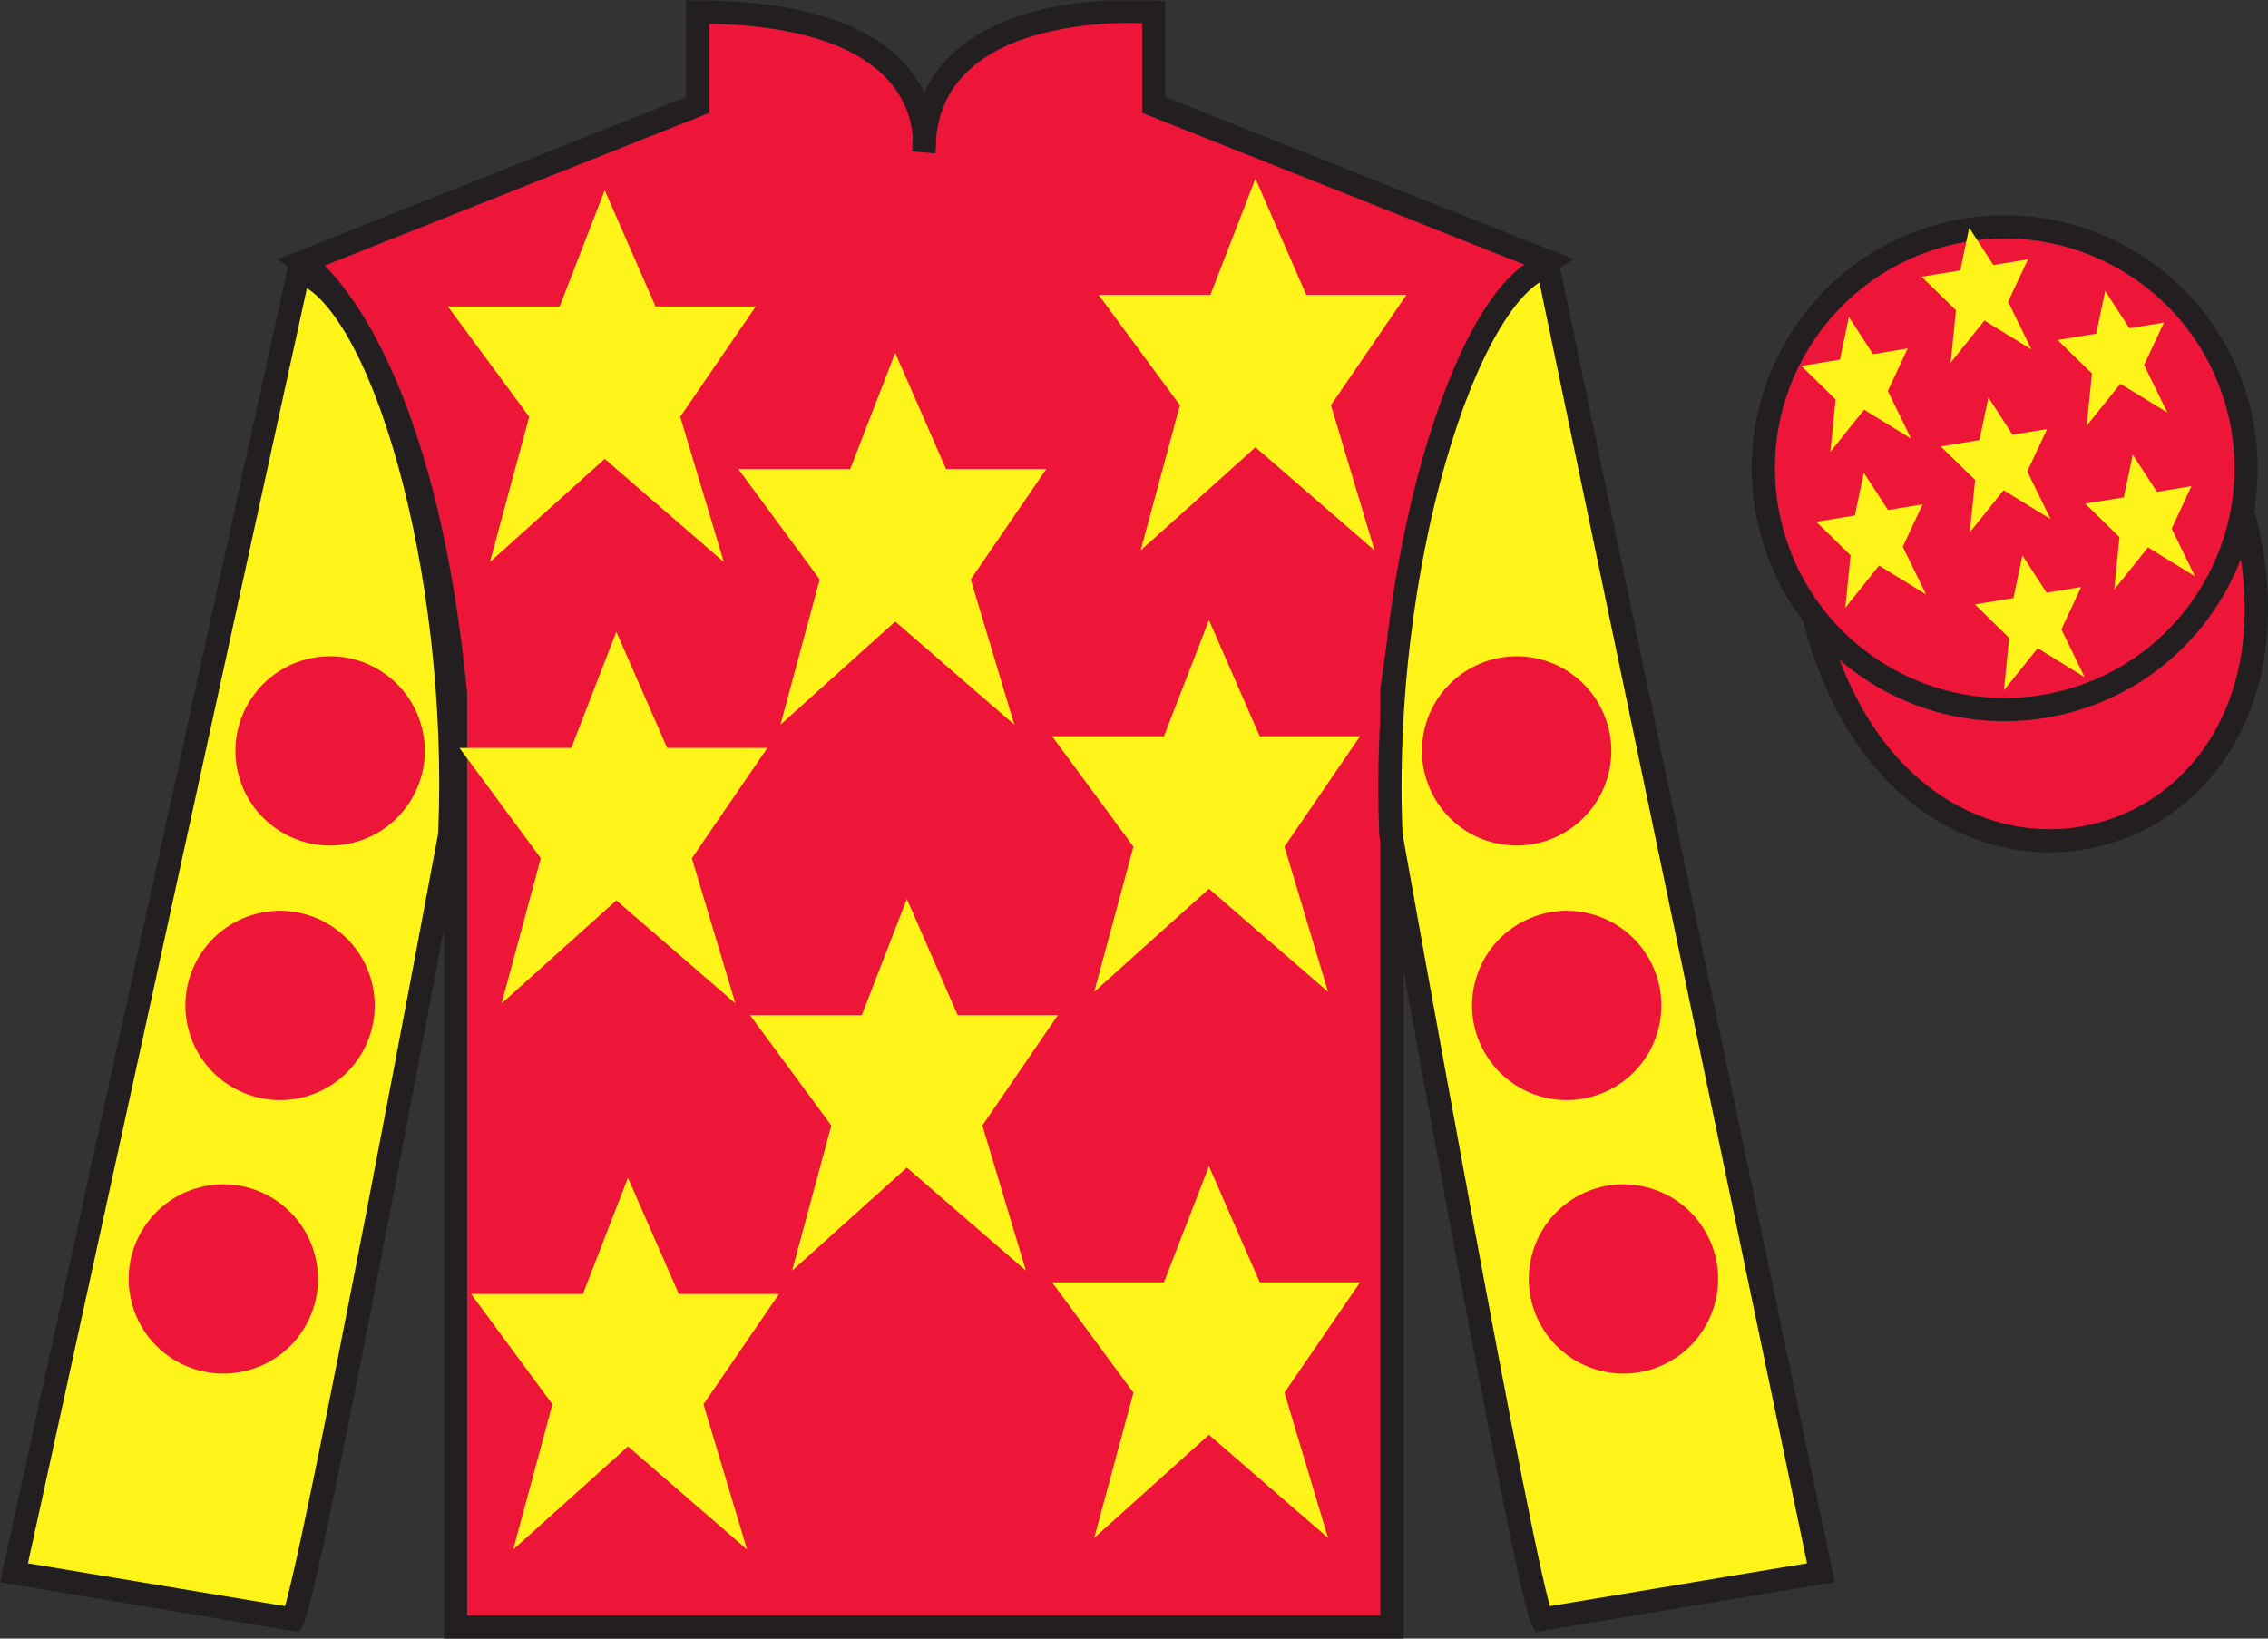
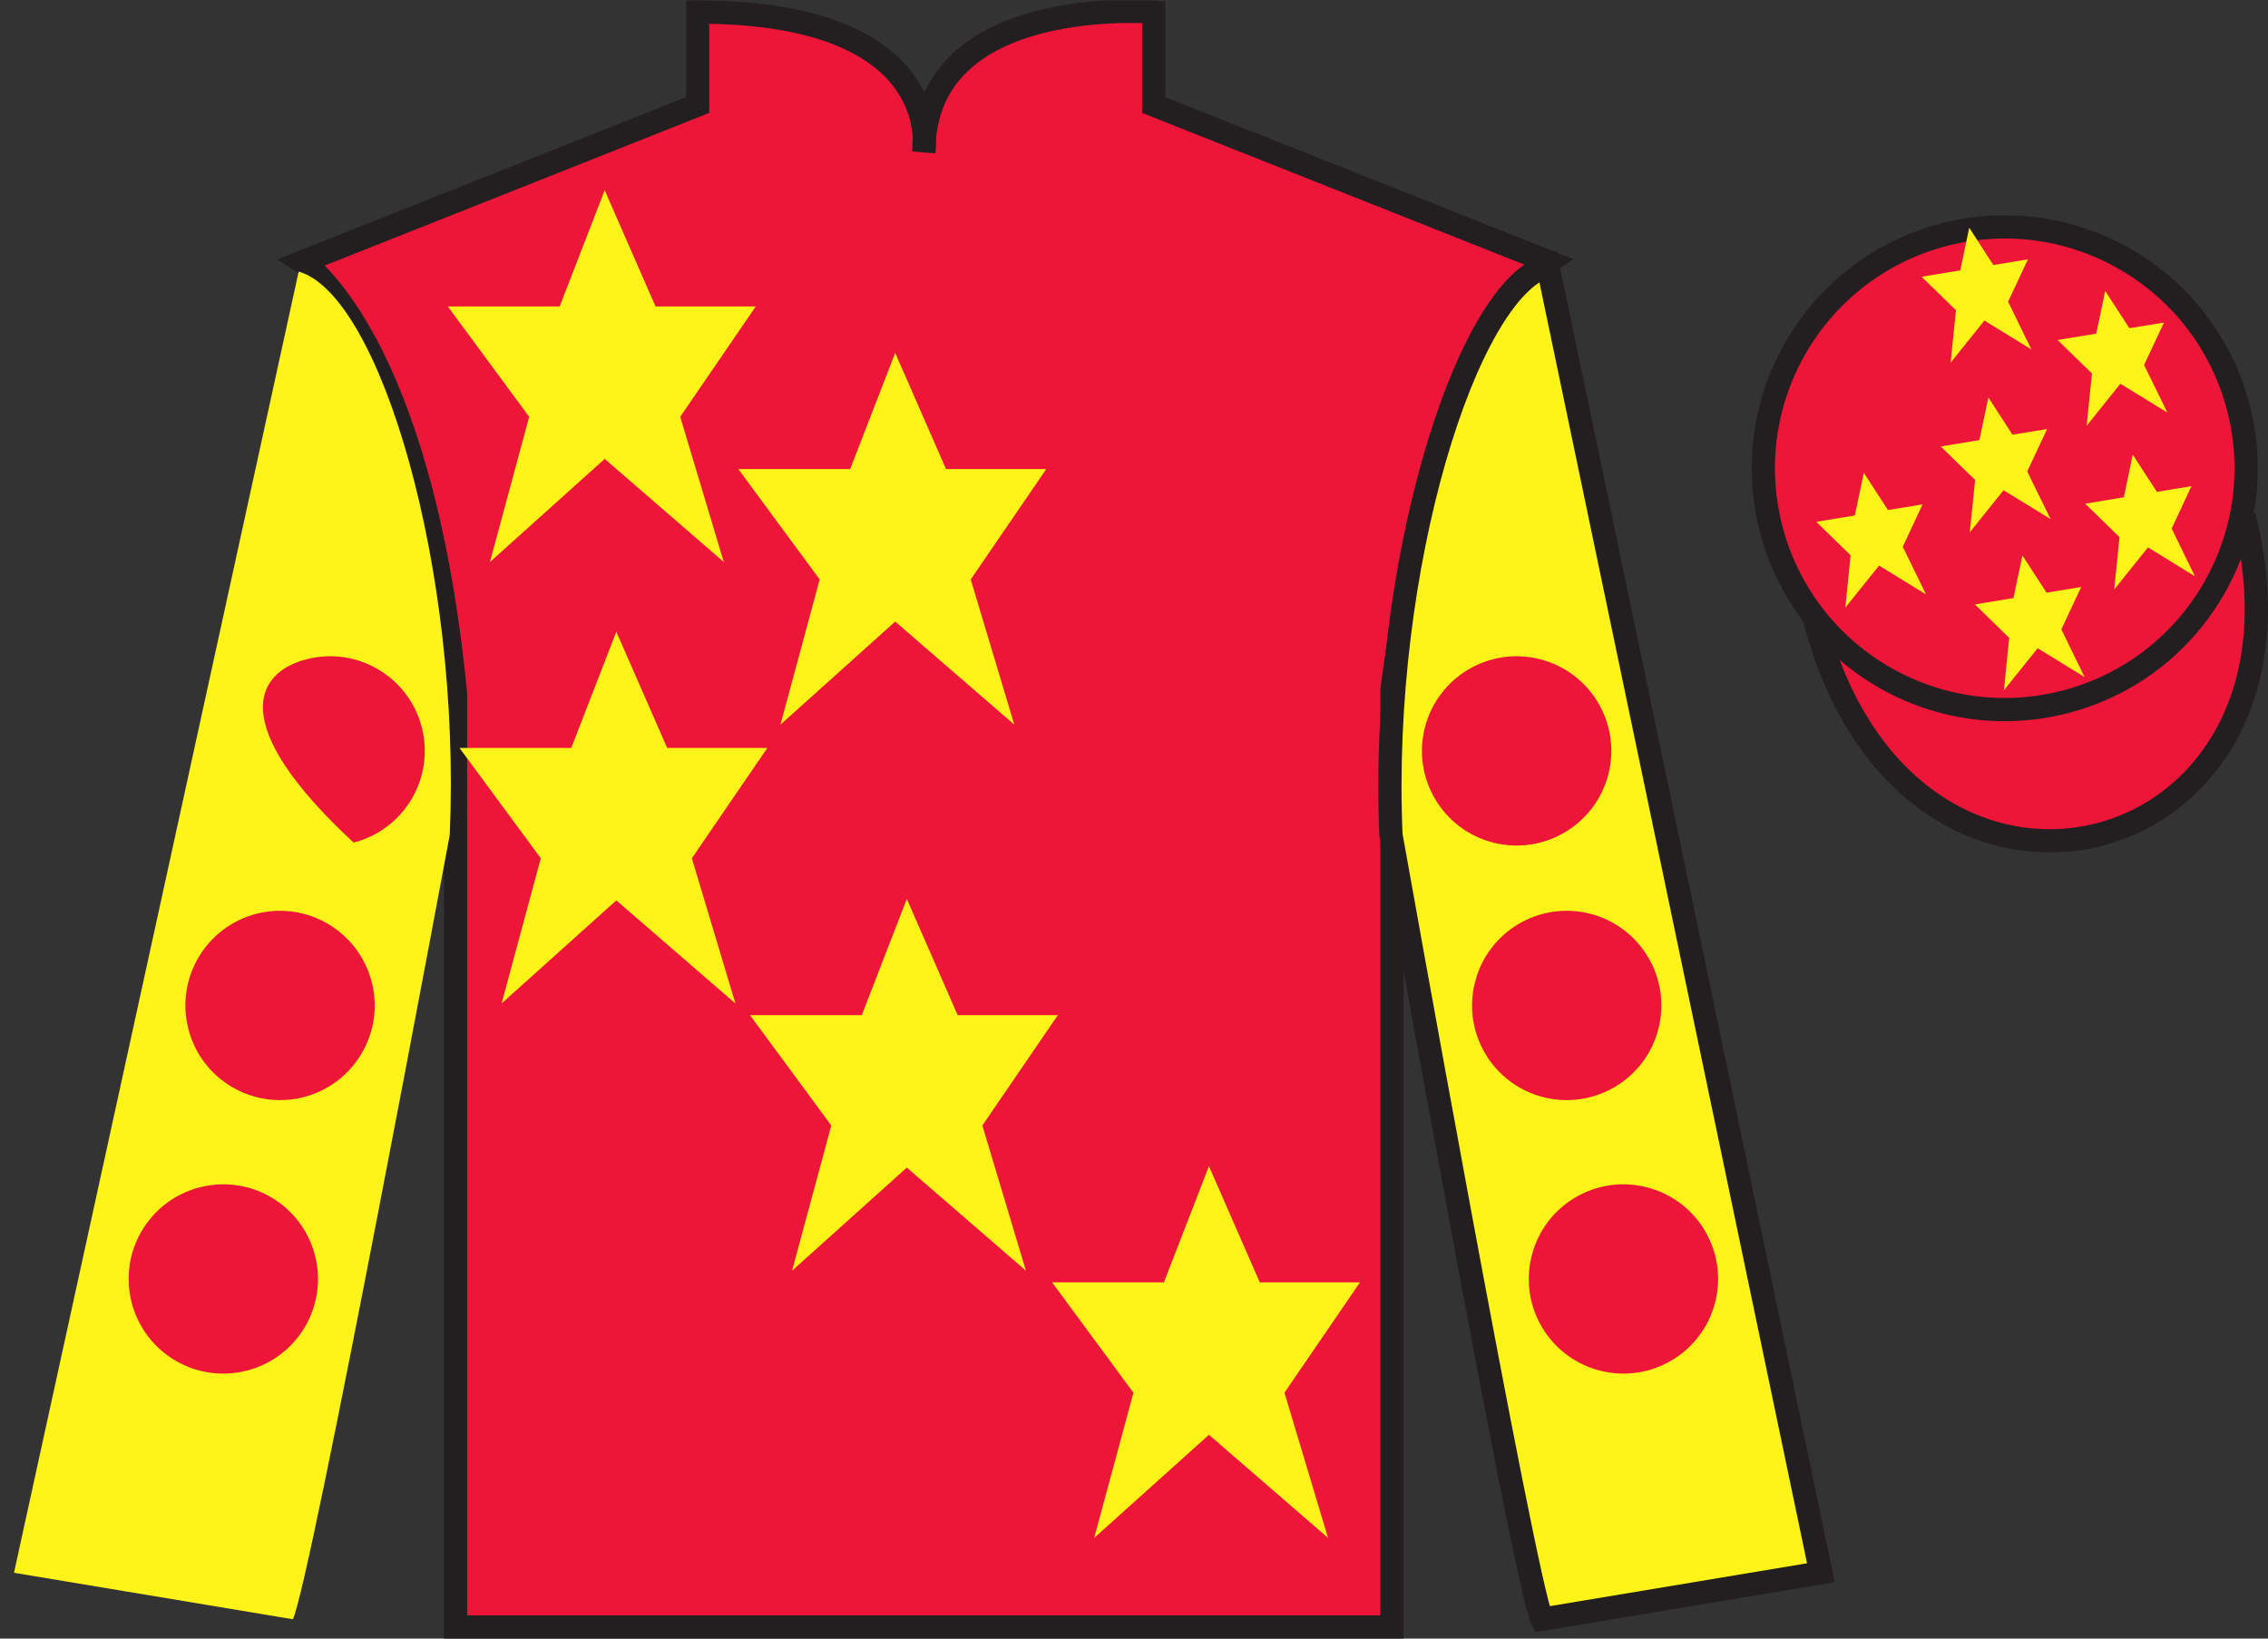
<svg xmlns="http://www.w3.org/2000/svg" width="97.59pt" height="70.52pt" viewBox="0 0 97.59 70.52" version="1.1">
  <rect x="0" y="0" width="97.59" height="70.52" fill="#333333" stroke="none" />
  <defs>
    <clipPath id="clip1">
      <path d="M 0 70.52 L 97.59 70.52 L 97.59 0.02 L 0 0.02 L 0 70.52 Z M 0 70.52 " />
    </clipPath>
  </defs>
  <g id="surface0">
    <g clip-path="url(#clip1)" clip-rule="nonzero">
      <path style="fill-rule:nonzero;fill:rgb(92.863%,8.783%,22.277%);fill-opacity:1;stroke-width:10;stroke-linecap:butt;stroke-linejoin:miter;stroke:rgb(13.73%,12.16%,12.549%);stroke-opacity:1;stroke-miterlimit:4;" d="M 780.703 439.223 C 820.391 283.598 1004.336 331.177 965.547 483.208 " transform="matrix(0.1,0,0,-0.1,0,70.52)" />
      <path style=" stroke:none;fill-rule:nonzero;fill:rgb(92.863%,8.783%,22.277%);fill-opacity:1;" d="M 13.02 11.27 C 13.02 11.27 18.102 14.52 19.602 29.855 C 19.602 29.855 19.602 44.855 19.602 70.02 L 59.895 70.02 L 59.895 29.688 C 59.895 29.688 61.684 14.688 66.645 11.27 L 49.645 4.52 L 49.645 0.52 C 49.645 0.52 39.754 -0.312 39.754 6.52 C 39.754 6.52 40.77 0.52 30.02 0.52 L 30.02 4.52 L 13.02 11.27 " />
      <path style="fill:none;stroke-width:10;stroke-linecap:butt;stroke-linejoin:miter;stroke:rgb(13.73%,12.16%,12.549%);stroke-opacity:1;stroke-miterlimit:4;" d="M 130.195 592.505 C 130.195 592.505 181.016 560.005 196.016 406.645 C 196.016 406.645 196.016 256.645 196.016 5.005 L 598.945 5.005 L 598.945 408.325 C 598.945 408.325 616.836 558.325 666.445 592.505 L 496.445 660.005 L 496.445 700.005 C 496.445 700.005 397.539 708.325 397.539 640.005 C 397.539 640.005 407.695 700.005 300.195 700.005 L 300.195 660.005 L 130.195 592.505 Z M 130.195 592.505 " transform="matrix(0.1,0,0,-0.1,0,70.52)" />
      <path style=" stroke:none;fill-rule:nonzero;fill:rgb(100%,95.41%,10.001%);fill-opacity:1;" d="M 12.602 69.688 C 13.352 68.188 19.352 35.938 19.352 35.938 C 19.852 24.438 16.352 12.688 12.852 11.688 L 0.602 67.688 L 12.602 69.688 " />
-       <path style="fill:none;stroke-width:10;stroke-linecap:butt;stroke-linejoin:miter;stroke:rgb(13.73%,12.16%,12.549%);stroke-opacity:1;stroke-miterlimit:4;" d="M 126.016 8.325 C 133.516 23.325 193.516 345.825 193.516 345.825 C 198.516 460.825 163.516 578.325 128.516 588.325 L 6.016 28.325 L 126.016 8.325 Z M 126.016 8.325 " transform="matrix(0.1,0,0,-0.1,0,70.52)" />
      <path style=" stroke:none;fill-rule:nonzero;fill:rgb(100%,95.41%,10.001%);fill-opacity:1;" d="M 78.352 67.688 L 66.602 11.438 C 63.102 12.438 59.352 24.438 59.852 35.938 C 59.852 35.938 65.602 68.188 66.352 69.688 L 78.352 67.688 " />
      <path style="fill:none;stroke-width:10;stroke-linecap:butt;stroke-linejoin:miter;stroke:rgb(13.73%,12.16%,12.549%);stroke-opacity:1;stroke-miterlimit:4;" d="M 783.516 28.325 L 666.016 590.825 C 631.016 580.825 593.516 460.825 598.516 345.825 C 598.516 345.825 656.016 23.325 663.516 8.325 L 783.516 28.325 Z M 783.516 28.325 " transform="matrix(0.1,0,0,-0.1,0,70.52)" />
      <path style=" stroke:none;fill-rule:nonzero;fill:rgb(92.863%,8.783%,22.277%);fill-opacity:1;" d="M 88.828 30.215 C 94.387 28.797 97.742 23.141 96.324 17.582 C 94.906 12.027 89.25 8.672 83.691 10.09 C 78.137 11.508 74.781 17.16 76.199 22.719 C 77.617 28.277 83.27 31.633 88.828 30.215 " />
      <path style="fill:none;stroke-width:10;stroke-linecap:butt;stroke-linejoin:miter;stroke:rgb(13.73%,12.16%,12.549%);stroke-opacity:1;stroke-miterlimit:4;" d="M 888.281 403.052 C 943.867 417.231 977.422 473.794 963.242 529.38 C 949.062 584.927 892.5 618.481 836.914 604.302 C 781.367 590.122 747.812 533.598 761.992 478.012 C 776.172 422.427 832.695 388.872 888.281 403.052 Z M 888.281 403.052 " transform="matrix(0.1,0,0,-0.1,0,70.52)" />
      <path style=" stroke:none;fill-rule:nonzero;fill:rgb(100%,95.41%,10.001%);fill-opacity:1;" d="M 39.02 38.688 L 37.082 43.688 L 32.27 43.688 L 35.77 48.438 L 34.082 54.688 L 39.02 50.25 L 44.145 54.688 L 42.27 48.438 L 45.52 43.688 L 41.207 43.688 L 39.02 38.688 " />
-       <path style=" stroke:none;fill-rule:nonzero;fill:rgb(100%,95.41%,10.001%);fill-opacity:1;" d="M 52.02 26.688 L 50.082 31.688 L 45.27 31.688 L 48.77 36.438 L 47.082 42.688 L 52.02 38.25 L 57.145 42.688 L 55.27 36.438 L 58.52 31.688 L 54.207 31.688 L 52.02 26.688 " />
      <path style=" stroke:none;fill-rule:nonzero;fill:rgb(100%,95.41%,10.001%);fill-opacity:1;" d="M 38.52 15.188 L 36.582 20.188 L 31.77 20.188 L 35.27 24.938 L 33.582 31.188 L 38.52 26.75 L 43.645 31.188 L 41.77 24.938 L 45.02 20.188 L 40.707 20.188 L 38.52 15.188 " />
      <path style=" stroke:none;fill-rule:nonzero;fill:rgb(100%,95.41%,10.001%);fill-opacity:1;" d="M 52.02 50.188 L 50.082 55.188 L 45.27 55.188 L 48.77 59.938 L 47.082 66.188 L 52.02 61.75 L 57.145 66.188 L 55.27 59.938 L 58.52 55.188 L 54.207 55.188 L 52.02 50.188 " />
-       <path style=" stroke:none;fill-rule:nonzero;fill:rgb(100%,95.41%,10.001%);fill-opacity:1;" d="M 27.02 50.688 L 25.082 55.688 L 20.27 55.688 L 23.77 60.438 L 22.082 66.688 L 27.02 62.25 L 32.145 66.688 L 30.27 60.438 L 33.52 55.688 L 29.207 55.688 L 27.02 50.688 " />
      <path style=" stroke:none;fill-rule:nonzero;fill:rgb(100%,95.41%,10.001%);fill-opacity:1;" d="M 26.52 27.188 L 24.582 32.188 L 19.77 32.188 L 23.27 36.938 L 21.582 43.188 L 26.52 38.75 L 31.645 43.188 L 29.77 36.938 L 33.02 32.188 L 28.707 32.188 L 26.52 27.188 " />
      <path style=" stroke:none;fill-rule:nonzero;fill:rgb(100%,95.41%,10.001%);fill-opacity:1;" d="M 26.02 8.188 L 24.082 13.188 L 19.27 13.188 L 22.77 17.938 L 21.082 24.188 L 26.02 19.75 L 31.145 24.188 L 29.27 17.938 L 32.52 13.188 L 28.207 13.188 L 26.02 8.188 " />
-       <path style=" stroke:none;fill-rule:nonzero;fill:rgb(100%,95.41%,10.001%);fill-opacity:1;" d="M 54.02 7.688 L 52.082 12.688 L 47.27 12.688 L 50.77 17.438 L 49.082 23.688 L 54.02 19.25 L 59.145 23.688 L 57.27 17.438 L 60.52 12.688 L 56.207 12.688 L 54.02 7.688 " />
      <path style=" stroke:none;fill-rule:nonzero;fill:rgb(92.863%,8.783%,22.277%);fill-opacity:1;" d="M 66.406 47.219 C 68.586 47.773 70.805 46.461 71.359 44.281 C 71.918 42.102 70.602 39.883 68.422 39.324 C 66.242 38.77 64.023 40.086 63.469 42.266 C 62.91 44.441 64.227 46.66 66.406 47.219 " />
      <path style=" stroke:none;fill-rule:nonzero;fill:rgb(92.863%,8.783%,22.277%);fill-opacity:1;" d="M 64.25 36.262 C 66.43 36.82 68.648 35.504 69.207 33.324 C 69.762 31.148 68.449 28.93 66.27 28.371 C 64.09 27.812 61.871 29.129 61.312 31.309 C 60.758 33.488 62.07 35.707 64.25 36.262 " />
      <path style=" stroke:none;fill-rule:nonzero;fill:rgb(92.863%,8.783%,22.277%);fill-opacity:1;" d="M 68.848 58.988 C 71.027 59.547 73.242 58.23 73.801 56.051 C 74.359 53.871 73.043 51.652 70.863 51.098 C 68.684 50.539 66.465 51.855 65.91 54.035 C 65.352 56.215 66.668 58.434 68.848 58.988 " />
      <path style=" stroke:none;fill-rule:nonzero;fill:rgb(92.863%,8.783%,22.277%);fill-opacity:1;" d="M 13.059 47.219 C 10.879 47.773 8.66 46.461 8.105 44.281 C 7.547 42.102 8.863 39.883 11.043 39.324 C 13.219 38.77 15.438 40.086 15.996 42.266 C 16.555 44.441 15.238 46.66 13.059 47.219 " />
-       <path style=" stroke:none;fill-rule:nonzero;fill:rgb(92.863%,8.783%,22.277%);fill-opacity:1;" d="M 15.215 36.262 C 13.035 36.82 10.816 35.504 10.258 33.324 C 9.699 31.148 11.016 28.93 13.195 28.371 C 15.375 27.812 17.594 29.129 18.152 31.309 C 18.707 33.488 17.391 35.707 15.215 36.262 " />
+       <path style=" stroke:none;fill-rule:nonzero;fill:rgb(92.863%,8.783%,22.277%);fill-opacity:1;" d="M 15.215 36.262 C 9.699 31.148 11.016 28.93 13.195 28.371 C 15.375 27.812 17.594 29.129 18.152 31.309 C 18.707 33.488 17.391 35.707 15.215 36.262 " />
      <path style=" stroke:none;fill-rule:nonzero;fill:rgb(92.863%,8.783%,22.277%);fill-opacity:1;" d="M 10.617 58.988 C 8.438 59.547 6.219 58.23 5.664 56.051 C 5.105 53.871 6.422 51.652 8.602 51.098 C 10.781 50.539 12.996 51.855 13.555 54.035 C 14.113 56.215 12.797 58.434 10.617 58.988 " />
      <path style=" stroke:none;fill-rule:nonzero;fill:rgb(100%,95.41%,10.001%);fill-opacity:1;" d="M 87.023 23.902 L 86.637 25.738 L 84.977 26.012 L 86.453 27.453 L 86.227 29.707 L 87.68 27.898 L 89.699 29.141 L 88.699 27.086 L 89.551 25.262 L 88.062 25.508 L 87.023 23.902 " />
      <path style=" stroke:none;fill-rule:nonzero;fill:rgb(100%,95.41%,10.001%);fill-opacity:1;" d="M 90.586 12.523 L 90.199 14.359 L 88.535 14.633 L 90.016 16.074 L 89.785 18.328 L 91.238 16.516 L 93.262 17.758 L 92.258 15.707 L 93.113 13.883 L 91.625 14.125 L 90.586 12.523 " />
      <path style=" stroke:none;fill-rule:nonzero;fill:rgb(100%,95.41%,10.001%);fill-opacity:1;" d="M 91.77 19.566 L 91.387 21.402 L 89.723 21.676 L 91.199 23.117 L 90.973 25.371 L 92.426 23.559 L 94.445 24.801 L 93.445 22.75 L 94.297 20.922 L 92.809 21.168 L 91.77 19.566 " />
-       <path style=" stroke:none;fill-rule:nonzero;fill:rgb(100%,95.41%,10.001%);fill-opacity:1;" d="M 79.555 13.641 L 79.168 15.477 L 77.508 15.75 L 78.984 17.191 L 78.758 19.445 L 80.211 17.633 L 82.23 18.875 L 81.23 16.824 L 82.086 14.996 L 80.594 15.242 L 79.555 13.641 " />
      <path style=" stroke:none;fill-rule:nonzero;fill:rgb(100%,95.41%,10.001%);fill-opacity:1;" d="M 85.559 17.105 L 85.172 18.941 L 83.508 19.215 L 84.988 20.656 L 84.758 22.91 L 86.211 21.098 L 88.234 22.34 L 87.23 20.289 L 88.086 18.465 L 86.594 18.707 L 85.559 17.105 " />
      <path style=" stroke:none;fill-rule:nonzero;fill:rgb(100%,95.41%,10.001%);fill-opacity:1;" d="M 80.199 20.348 L 79.812 22.184 L 78.152 22.457 L 79.629 23.898 L 79.402 26.152 L 80.855 24.34 L 82.875 25.582 L 81.875 23.531 L 82.727 21.707 L 81.238 21.949 L 80.199 20.348 " />
      <path style=" stroke:none;fill-rule:nonzero;fill:rgb(100%,95.41%,10.001%);fill-opacity:1;" d="M 84.734 9.801 L 84.348 11.637 L 82.684 11.91 L 84.164 13.352 L 83.934 15.609 L 85.387 13.797 L 87.41 15.039 L 86.406 12.984 L 87.262 11.16 L 85.773 11.406 L 84.734 9.801 " />
    </g>
  </g>
</svg>